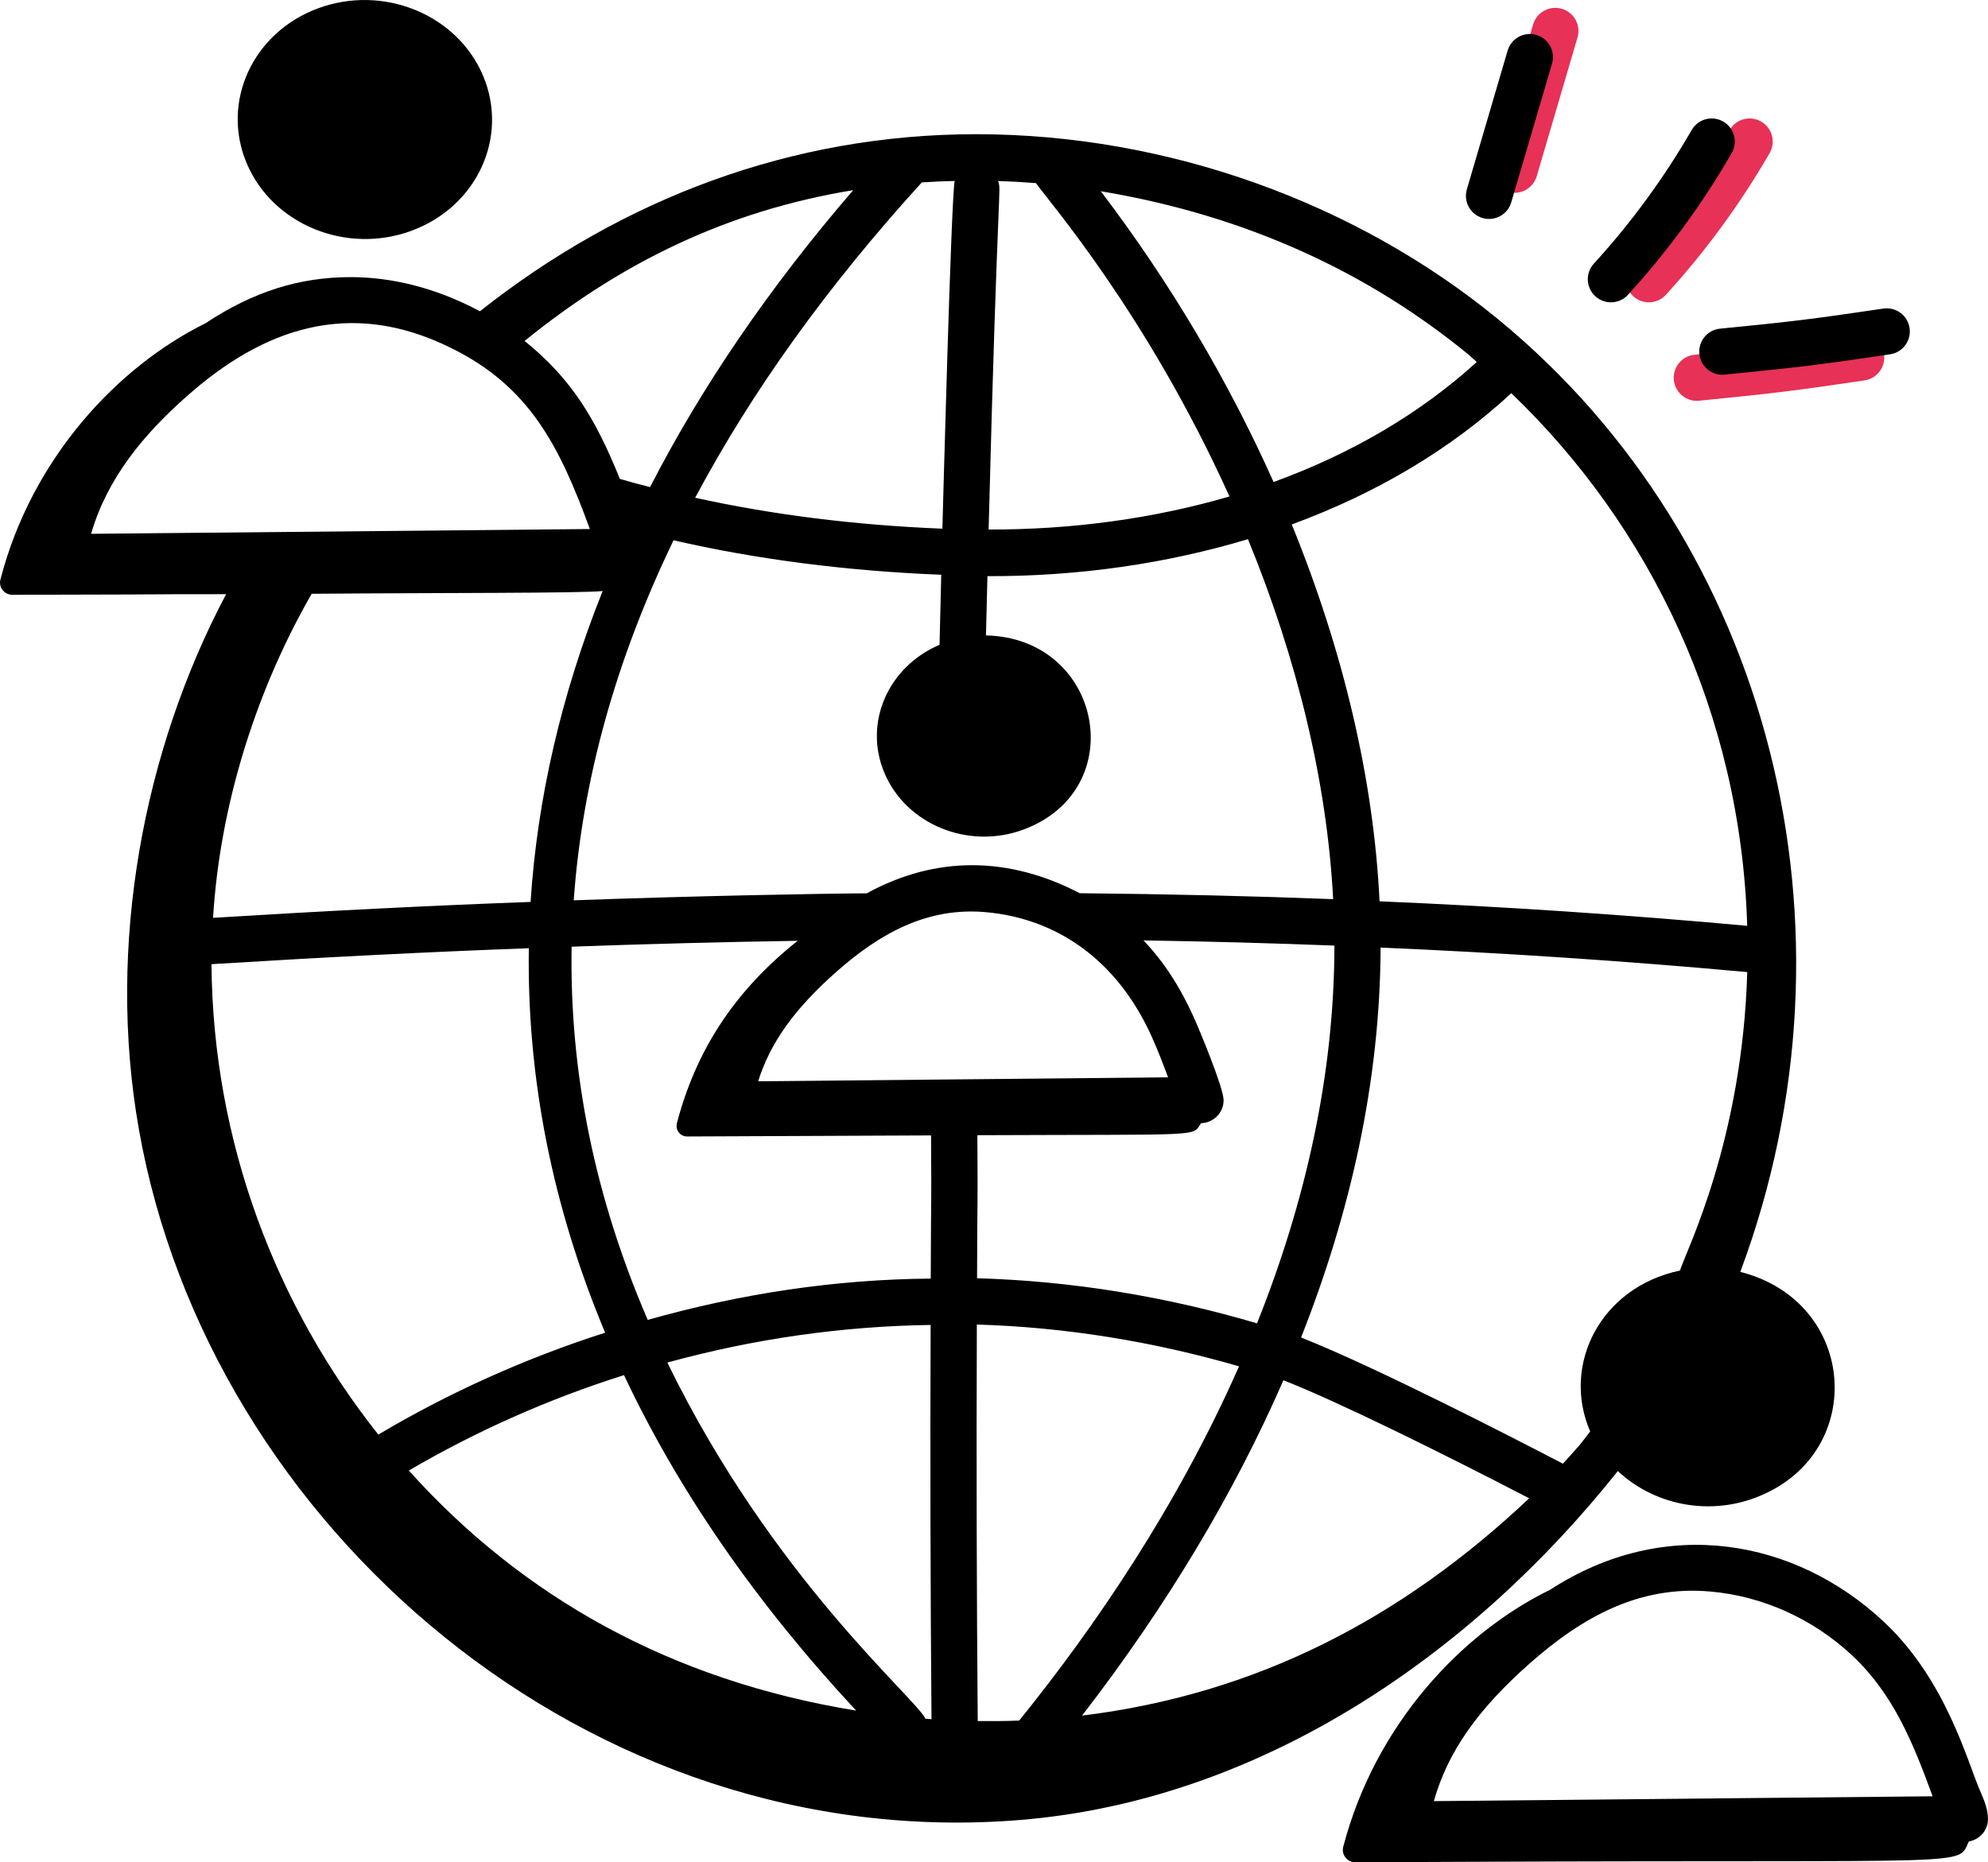
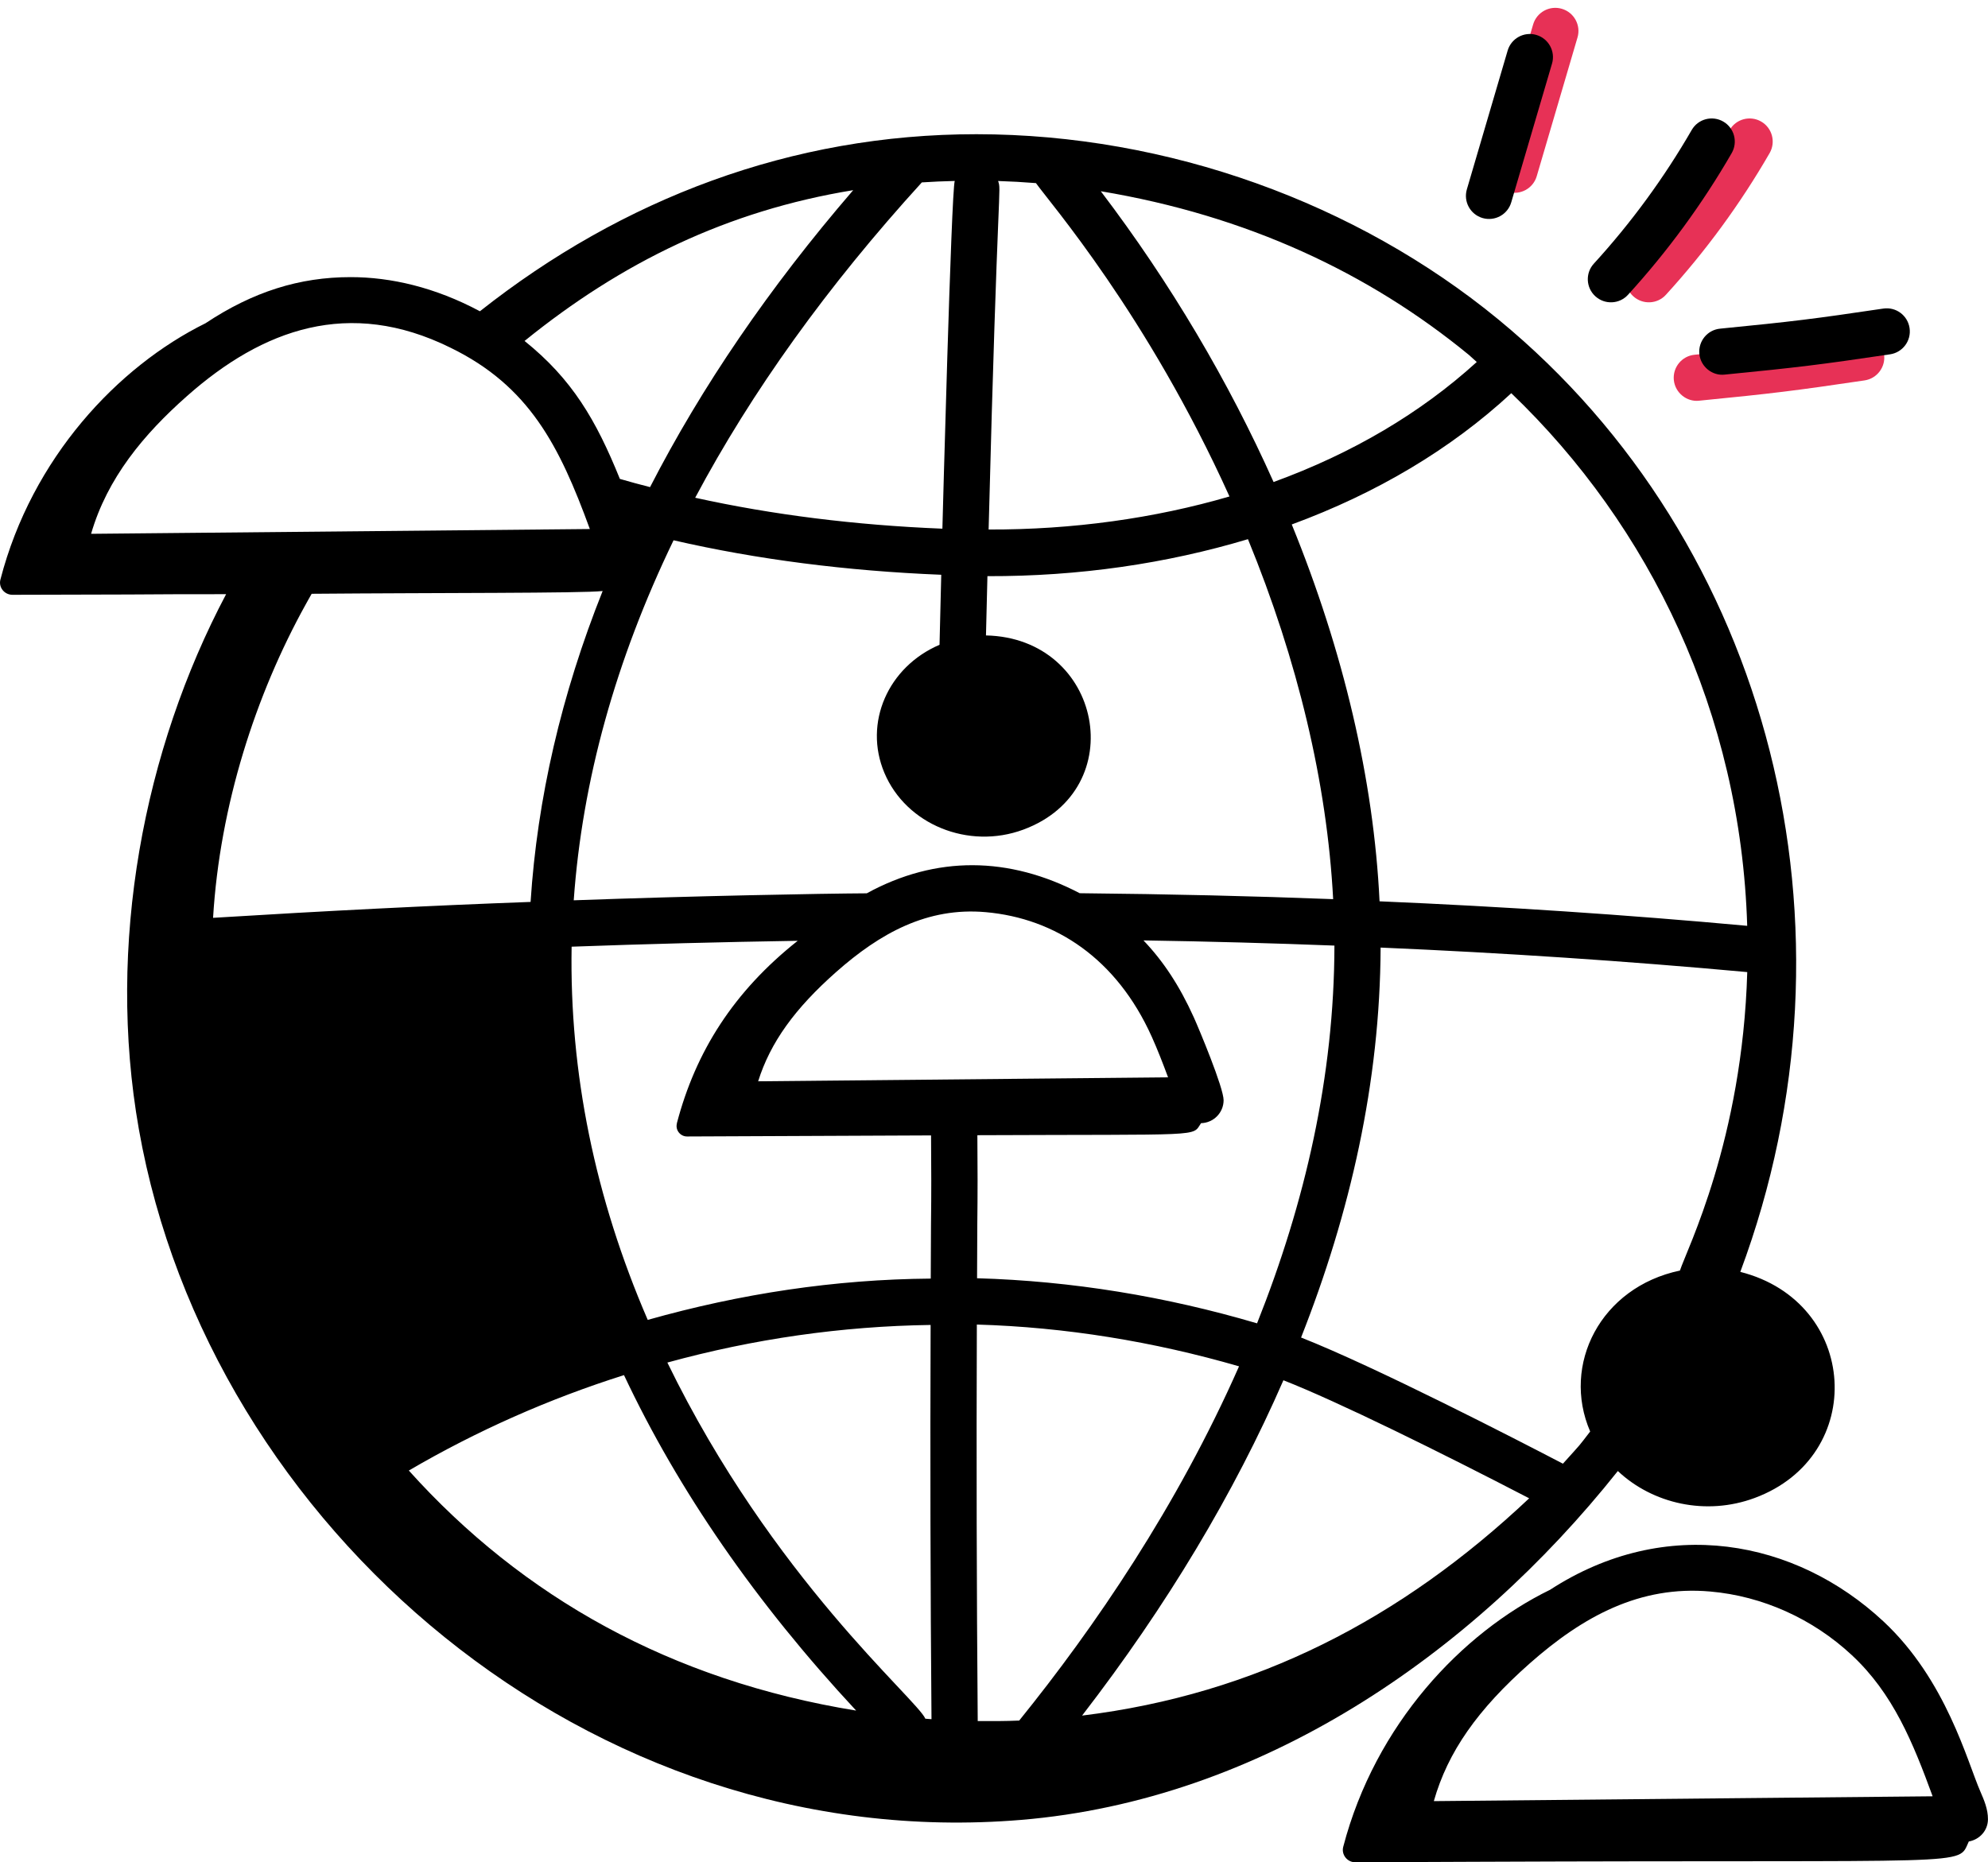
<svg xmlns="http://www.w3.org/2000/svg" id="a" viewBox="0 0 452.43 423.9">
  <path d="M343.2,43.68c2.81,.81,5.71-.79,6.53-3.57l9.28-31.58c.82-2.78-.78-5.71-3.57-6.53-2.78-.82-5.71,.77-6.53,3.57l-9.28,31.58c-.82,2.79,.78,5.71,3.57,6.53Z" style="fill:#e73156;" />
  <path d="M379.12,67.11c9-9.86,16.95-20.71,23.61-32.26,1.45-2.51,.59-5.73-1.92-7.18s-5.73-.6-7.18,1.92c-6.29,10.89-13.78,21.13-22.27,30.42-1.96,2.14-1.81,5.47,.34,7.43,2.14,1.95,5.47,1.82,7.43-.34Z" style="fill:#e73156;" />
-   <path d="M368.19,334.84c7.92,7.46,20.06,10.24,31.12,6.14,25.79-9.54,23.77-44.61-3.25-51.47,29.21-78.31,6.94-165.84-55.08-216.81-32.19-26.45-75.1-42.13-118.74-42.15-42.12-.02-80.63,14.7-113.02,40.3-10.24-5.47-20.29-7.77-29.42-7.77-11.64,0-22.2,3.31-33.03,10.5C26.8,83.45,7.26,104.25,.1,131.9c-.48,1.78,.89,3.49,2.74,3.49l26.43-.07c7.4-.07,14.79-.07,22.19-.07-18.73,35.39-27.29,79.65-19.86,121.77,15.97,90.58,102.68,165.4,200.8,157.23,54.27-4.52,102.29-37.28,135.79-79.41ZM217.28,41.19c-.79,2.38-2.79,78.45-2.81,79.15-19.87-.8-38.72-3.17-56.26-7.04,12.82-24.09,29.99-48.08,51.58-71.78,2.49-.17,4.99-.27,7.49-.33Zm62.52,71.82c-17.07,4.99-35.76,7.58-54.81,7.52,2.07-80.87,2.96-76.85,2.16-79.33,2.87,.09,5.74,.25,8.61,.48,3.07,4.34,25.34,29.92,44.04,71.32Zm-57.29,278.74c-.25-29.93-.31-60.24-.2-90.25,20.14,.59,40.17,3.86,59.67,9.51-14.07,31.89-32.86,59.38-50.03,80.63-3.15,.14-6.3,.14-9.44,.11ZM70.93,135.16c28.09-.24,61.65-.1,66.22-.63-9.4,23.55-14.87,47.22-16.4,70.77-22.67,.83-46.5,2.03-72.26,3.62,1.54-25.57,9.68-50.75,21.06-71.3,.44-.84,.93-1.64,1.39-2.47Zm191.16,100.76c1.34,2.98,2.55,6.1,3.74,9.31l-93.29,.9c2.77-8.84,8.35-16.57,17.8-24.92,9.95-8.79,20.71-14.77,34-13.58,15.9,1.41,29.78,10.62,37.75,28.3Zm-108.04,19.81c-.39,1.5,.78,2.97,2.32,2.96,8.81-.04,46.75-.2,55.52-.24,.12,20.34,0,8.74-.07,32.59-21.79,.17-43.31,3.44-64.41,9.4-12.03-27.86-17.82-56.28-17.32-84.95,16.96-.62,34.16-1.06,51.45-1.34-14.58,11.56-23.23,25.22-27.51,41.58Zm56.55,135.5c-1.98-4.55-34.79-31.9-58.72-81.08,19.63-5.39,39.66-8.27,59.91-8.56-.11,29.83-.05,59.96,.2,89.74-.46-.03-.92-.07-1.39-.11ZM120.35,215.84c-.44,29.56,5.37,58.88,17.37,87.51-17.95,5.76-35.3,13.5-51.62,23.2-23.15-29.19-37.64-66.38-37.97-107.08,25.91-1.6,49.65-2.8,72.22-3.63Zm21.66,97.17c12.34,26.2,29.95,51.77,52.83,76.36-42.12-6.83-75.92-25.84-101.8-54.64,15.51-9.07,31.95-16.34,48.97-21.72Zm104.25,77.5c19.29-25,34.61-50.61,45.82-76.33,12.4,4.86,35.77,16.41,55.93,26.87-29.14,27.48-62.16,44.61-101.75,49.46Zm39.81-89.29c-20.77-6.12-42.12-9.64-63.71-10.26,.06-23.15,.19-12.62,.07-32.56,52.26-.23,48.76,.42,50.91-2.74,2.83-.07,5.11-2.36,5.13-5.2,.02-2.83-5.62-16.31-6.78-18.88-3.26-7.22-6.97-12.82-11.46-17.52,15.22,.24,29.56,.64,43.46,1.18-.05,29.72-6.65,58.48-17.61,85.99Zm-40.3-97.88c-16.11-8.42-32.75-8.64-48.51,0-10.6,.06-39.16,.59-66.69,1.59,1.93-27.23,9.53-54.63,22.72-81.95,18.9,4.35,39.31,6.98,60.92,7.85l-.39,15.94c-11.71,5.01-17.35,17.76-12.55,29.15,4.96,11.77,19.12,17.55,31.63,12.92,24.64-9.12,17.97-43.63-8.51-44.2l.33-13.49c20.85,.06,40.8-2.87,59.29-8.42,11.3,27.54,18,55.48,19.39,81.94-18.14-.7-37.06-1.15-57.64-1.35Zm116.12,122.51c-2.9,3.75-1.67,2.29-6.2,7.32-10.37-5.41-42.62-22.03-59.59-28.72,11.17-28.3,17.98-58.09,18.1-88.76,27.89,1.2,55.79,3.05,83.44,5.58-1.11,38.22-13.76,63.14-15.32,67.94-18.05,3.79-27,21.41-20.43,36.63Zm35.74-115.11c-27.47-2.52-55.56-4.39-83.67-5.58-1.33-27.72-8.24-56.99-19.98-85.78,19.33-7.12,36.15-17.1,49.96-29.88,31.54,30.24,52.23,72.81,53.69,121.24Zm-63.31-129.93c.61,.5,1.15,1.08,1.76,1.59-12.79,11.64-28.32,20.79-46.24,27.32-10.23-22.89-23.45-45.3-39.32-66.19,33.2,5.54,61,18.55,83.8,37.28ZM194.16,43.3c-19.13,22.2-34.52,44.8-46.22,67.58-2.3-.59-4.6-1.2-6.87-1.87-5.43-13.43-10.88-22.72-21.69-31.4,22.03-17.85,46.11-29.64,74.77-34.32Zm-59.92,77.12l-113.51,1.09c3.69-12.7,11.96-22.63,21.82-31.35,17.26-15.29,36.92-22.37,59.9-11.05,18,8.75,24.86,22.35,31.79,41.32Z" />
+   <path d="M368.19,334.84c7.92,7.46,20.06,10.24,31.12,6.14,25.79-9.54,23.77-44.61-3.25-51.47,29.21-78.31,6.94-165.84-55.08-216.81-32.19-26.45-75.1-42.13-118.74-42.15-42.12-.02-80.63,14.7-113.02,40.3-10.24-5.47-20.29-7.77-29.42-7.77-11.64,0-22.2,3.31-33.03,10.5C26.8,83.45,7.26,104.25,.1,131.9c-.48,1.78,.89,3.49,2.74,3.49l26.43-.07c7.4-.07,14.79-.07,22.19-.07-18.73,35.39-27.29,79.65-19.86,121.77,15.97,90.58,102.68,165.4,200.8,157.23,54.27-4.52,102.29-37.28,135.79-79.41ZM217.28,41.19c-.79,2.38-2.79,78.45-2.81,79.15-19.87-.8-38.72-3.17-56.26-7.04,12.82-24.09,29.99-48.08,51.58-71.78,2.49-.17,4.99-.27,7.49-.33Zm62.52,71.82c-17.07,4.99-35.76,7.58-54.81,7.52,2.07-80.87,2.96-76.85,2.16-79.33,2.87,.09,5.74,.25,8.61,.48,3.07,4.34,25.34,29.92,44.04,71.32Zm-57.29,278.74c-.25-29.93-.31-60.24-.2-90.25,20.14,.59,40.17,3.86,59.67,9.51-14.07,31.89-32.86,59.38-50.03,80.63-3.15,.14-6.3,.14-9.44,.11ZM70.93,135.16c28.09-.24,61.65-.1,66.22-.63-9.4,23.55-14.87,47.22-16.4,70.77-22.67,.83-46.5,2.03-72.26,3.62,1.54-25.57,9.68-50.75,21.06-71.3,.44-.84,.93-1.64,1.39-2.47Zm191.16,100.76c1.34,2.98,2.55,6.1,3.74,9.31l-93.29,.9c2.77-8.84,8.35-16.57,17.8-24.92,9.95-8.79,20.71-14.77,34-13.58,15.9,1.41,29.78,10.62,37.75,28.3Zm-108.04,19.81c-.39,1.5,.78,2.97,2.32,2.96,8.81-.04,46.75-.2,55.52-.24,.12,20.34,0,8.74-.07,32.59-21.79,.17-43.31,3.44-64.41,9.4-12.03-27.86-17.82-56.28-17.32-84.95,16.96-.62,34.16-1.06,51.45-1.34-14.58,11.56-23.23,25.22-27.51,41.58Zm56.55,135.5c-1.98-4.55-34.79-31.9-58.72-81.08,19.63-5.39,39.66-8.27,59.91-8.56-.11,29.83-.05,59.96,.2,89.74-.46-.03-.92-.07-1.39-.11ZM120.35,215.84Zm21.66,97.17c12.34,26.2,29.95,51.77,52.83,76.36-42.12-6.83-75.92-25.84-101.8-54.64,15.51-9.07,31.95-16.34,48.97-21.72Zm104.25,77.5c19.29-25,34.61-50.61,45.82-76.33,12.4,4.86,35.77,16.41,55.93,26.87-29.14,27.48-62.16,44.61-101.75,49.46Zm39.81-89.29c-20.77-6.12-42.12-9.64-63.71-10.26,.06-23.15,.19-12.62,.07-32.56,52.26-.23,48.76,.42,50.91-2.74,2.83-.07,5.11-2.36,5.13-5.2,.02-2.83-5.62-16.31-6.78-18.88-3.26-7.22-6.97-12.82-11.46-17.52,15.22,.24,29.56,.64,43.46,1.18-.05,29.72-6.65,58.48-17.61,85.99Zm-40.3-97.88c-16.11-8.42-32.75-8.64-48.51,0-10.6,.06-39.16,.59-66.69,1.59,1.93-27.23,9.53-54.63,22.72-81.95,18.9,4.35,39.31,6.98,60.92,7.85l-.39,15.94c-11.71,5.01-17.35,17.76-12.55,29.15,4.96,11.77,19.12,17.55,31.63,12.92,24.64-9.12,17.97-43.63-8.51-44.2l.33-13.49c20.85,.06,40.8-2.87,59.29-8.42,11.3,27.54,18,55.48,19.39,81.94-18.14-.7-37.06-1.15-57.64-1.35Zm116.12,122.51c-2.9,3.75-1.67,2.29-6.2,7.32-10.37-5.41-42.62-22.03-59.59-28.72,11.17-28.3,17.98-58.09,18.1-88.76,27.89,1.2,55.79,3.05,83.44,5.58-1.11,38.22-13.76,63.14-15.32,67.94-18.05,3.79-27,21.41-20.43,36.63Zm35.74-115.11c-27.47-2.52-55.56-4.39-83.67-5.58-1.33-27.72-8.24-56.99-19.98-85.78,19.33-7.12,36.15-17.1,49.96-29.88,31.54,30.24,52.23,72.81,53.69,121.24Zm-63.31-129.93c.61,.5,1.15,1.08,1.76,1.59-12.79,11.64-28.32,20.79-46.24,27.32-10.23-22.89-23.45-45.3-39.32-66.19,33.2,5.54,61,18.55,83.8,37.28ZM194.16,43.3c-19.13,22.2-34.52,44.8-46.22,67.58-2.3-.59-4.6-1.2-6.87-1.87-5.43-13.43-10.88-22.72-21.69-31.4,22.03-17.85,46.11-29.64,74.77-34.32Zm-59.92,77.12l-113.51,1.09c3.69-12.7,11.96-22.63,21.82-31.35,17.26-15.29,36.92-22.37,59.9-11.05,18,8.75,24.86,22.35,31.79,41.32Z" />
  <path d="M428.61,369.05c-19.96-18.6-49.5-24.28-75.84-7.18-20.09,9.8-39.8,30.65-47.08,58.52-.46,1.78,.92,3.52,2.76,3.51l26.44-.11c116.34-.5,110.47,1.1,113.17-4.62,2.45-.44,4.34-2.47,4.36-5.04,.02-2.34-.93-4.49-1.68-6.22-3.03-6.88-7.77-25.48-22.13-38.86Zm11.22,39.83l-113.52,1.1c3.19-11.22,9.98-20.88,21.82-31.34,12.11-10.7,25.08-17.8,41.11-16.37,11.86,1.04,23.3,6.18,32.2,14.48,9.41,8.76,13.92,19.93,18.39,32.13Z" />
-   <path d="M93.71,52.5c14.85-5.5,22.12-21.28,16.23-35.26C104.04,3.27,87.22-3.6,72.37,1.9c-14.85,5.5-22.12,21.28-16.23,35.26,5.89,13.97,22.71,20.85,37.56,15.35Z" />
  <path d="M337.4,49.63c2.81,.81,5.71-.79,6.53-3.57l9.28-31.58c.82-2.78-.78-5.71-3.57-6.53-2.78-.82-5.71,.77-6.53,3.57l-9.28,31.58c-.82,2.79,.78,5.71,3.57,6.53Z" />
  <path d="M370.49,67.11c9-9.86,16.95-20.71,23.61-32.26,1.45-2.51,.59-5.73-1.92-7.18s-5.73-.6-7.18,1.92c-6.29,10.89-13.78,21.13-22.27,30.42-1.96,2.14-1.81,5.47,.34,7.43,2.14,1.95,5.47,1.82,7.43-.34Z" />
  <path d="M380.93,86.49c.29,2.96,2.99,5.04,5.75,4.72,16.79-1.65,21.72-2.26,37.66-4.62,2.87-.43,4.86-3.1,4.43-5.98s-3.09-4.86-5.98-4.43c-15.89,2.36-20.4,2.92-37.14,4.57-2.89,.28-5,2.86-4.72,5.75Z" style="fill:#e73156;" />
  <path d="M386.74,80.55c.29,2.96,2.99,5.04,5.75,4.72,16.79-1.65,21.72-2.26,37.66-4.62,2.87-.43,4.86-3.1,4.43-5.98s-3.09-4.86-5.98-4.43c-15.89,2.36-20.4,2.92-37.14,4.57-2.89,.28-5,2.86-4.72,5.75Z" />
</svg>